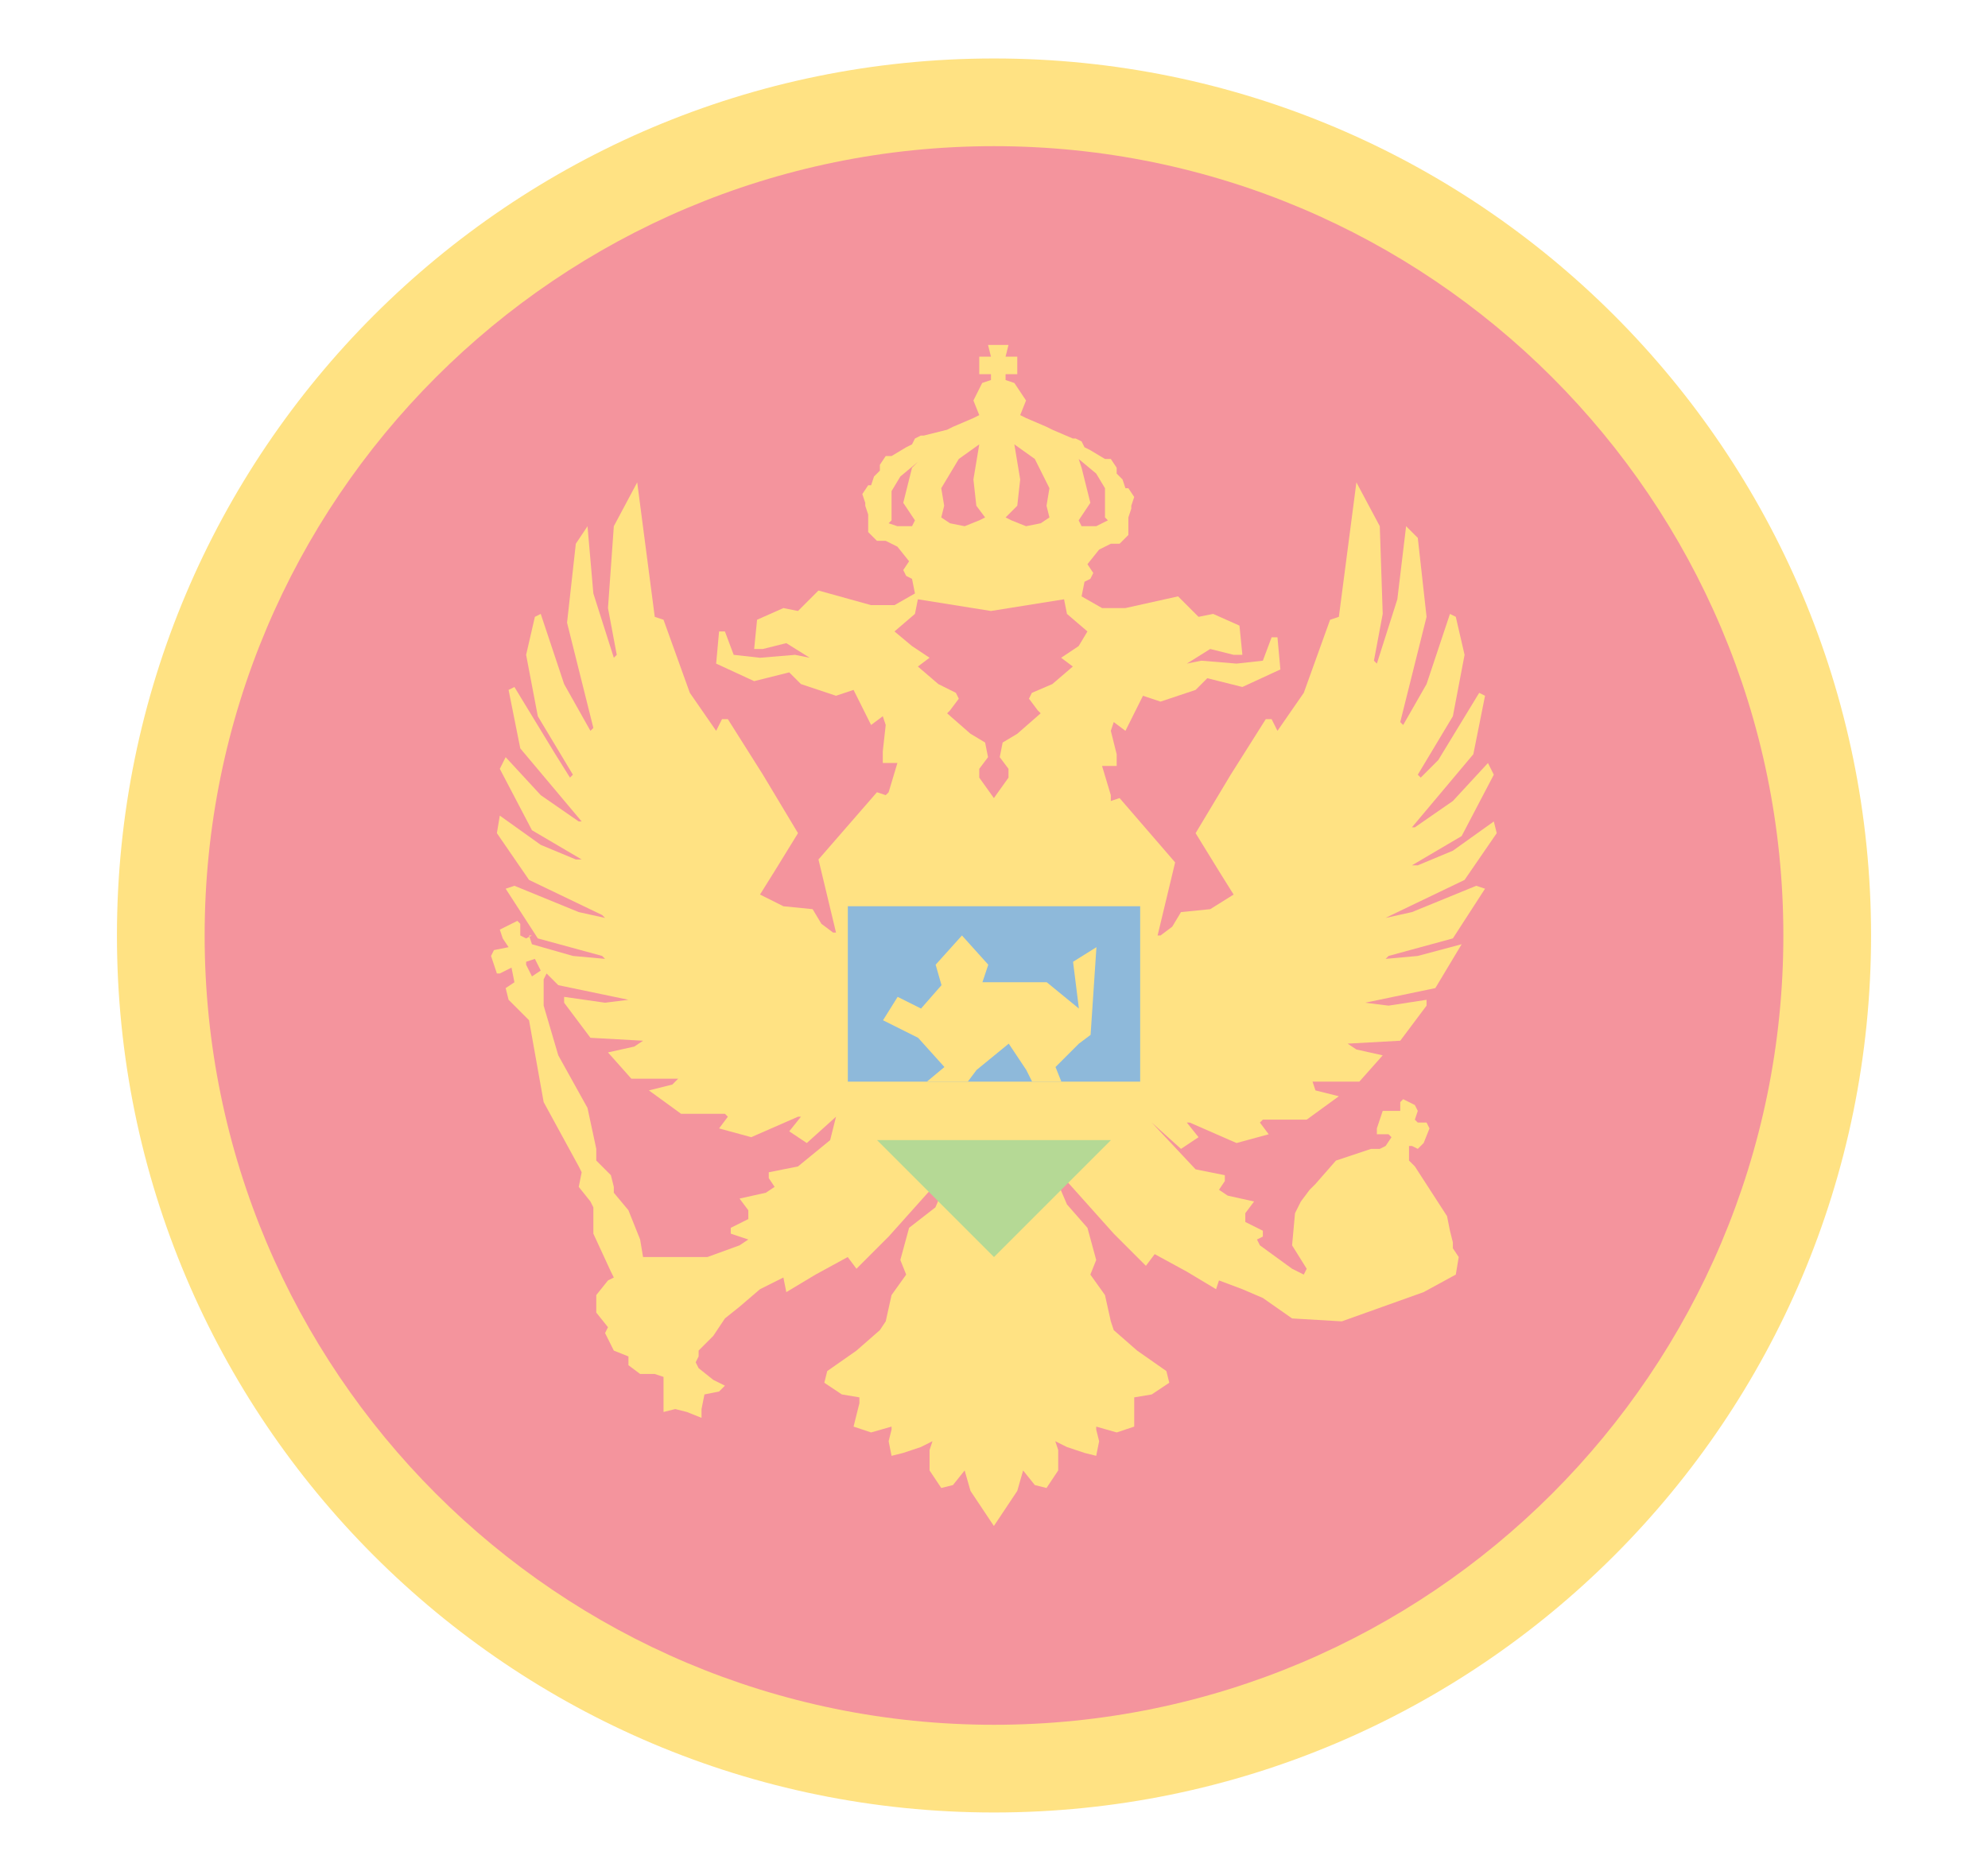
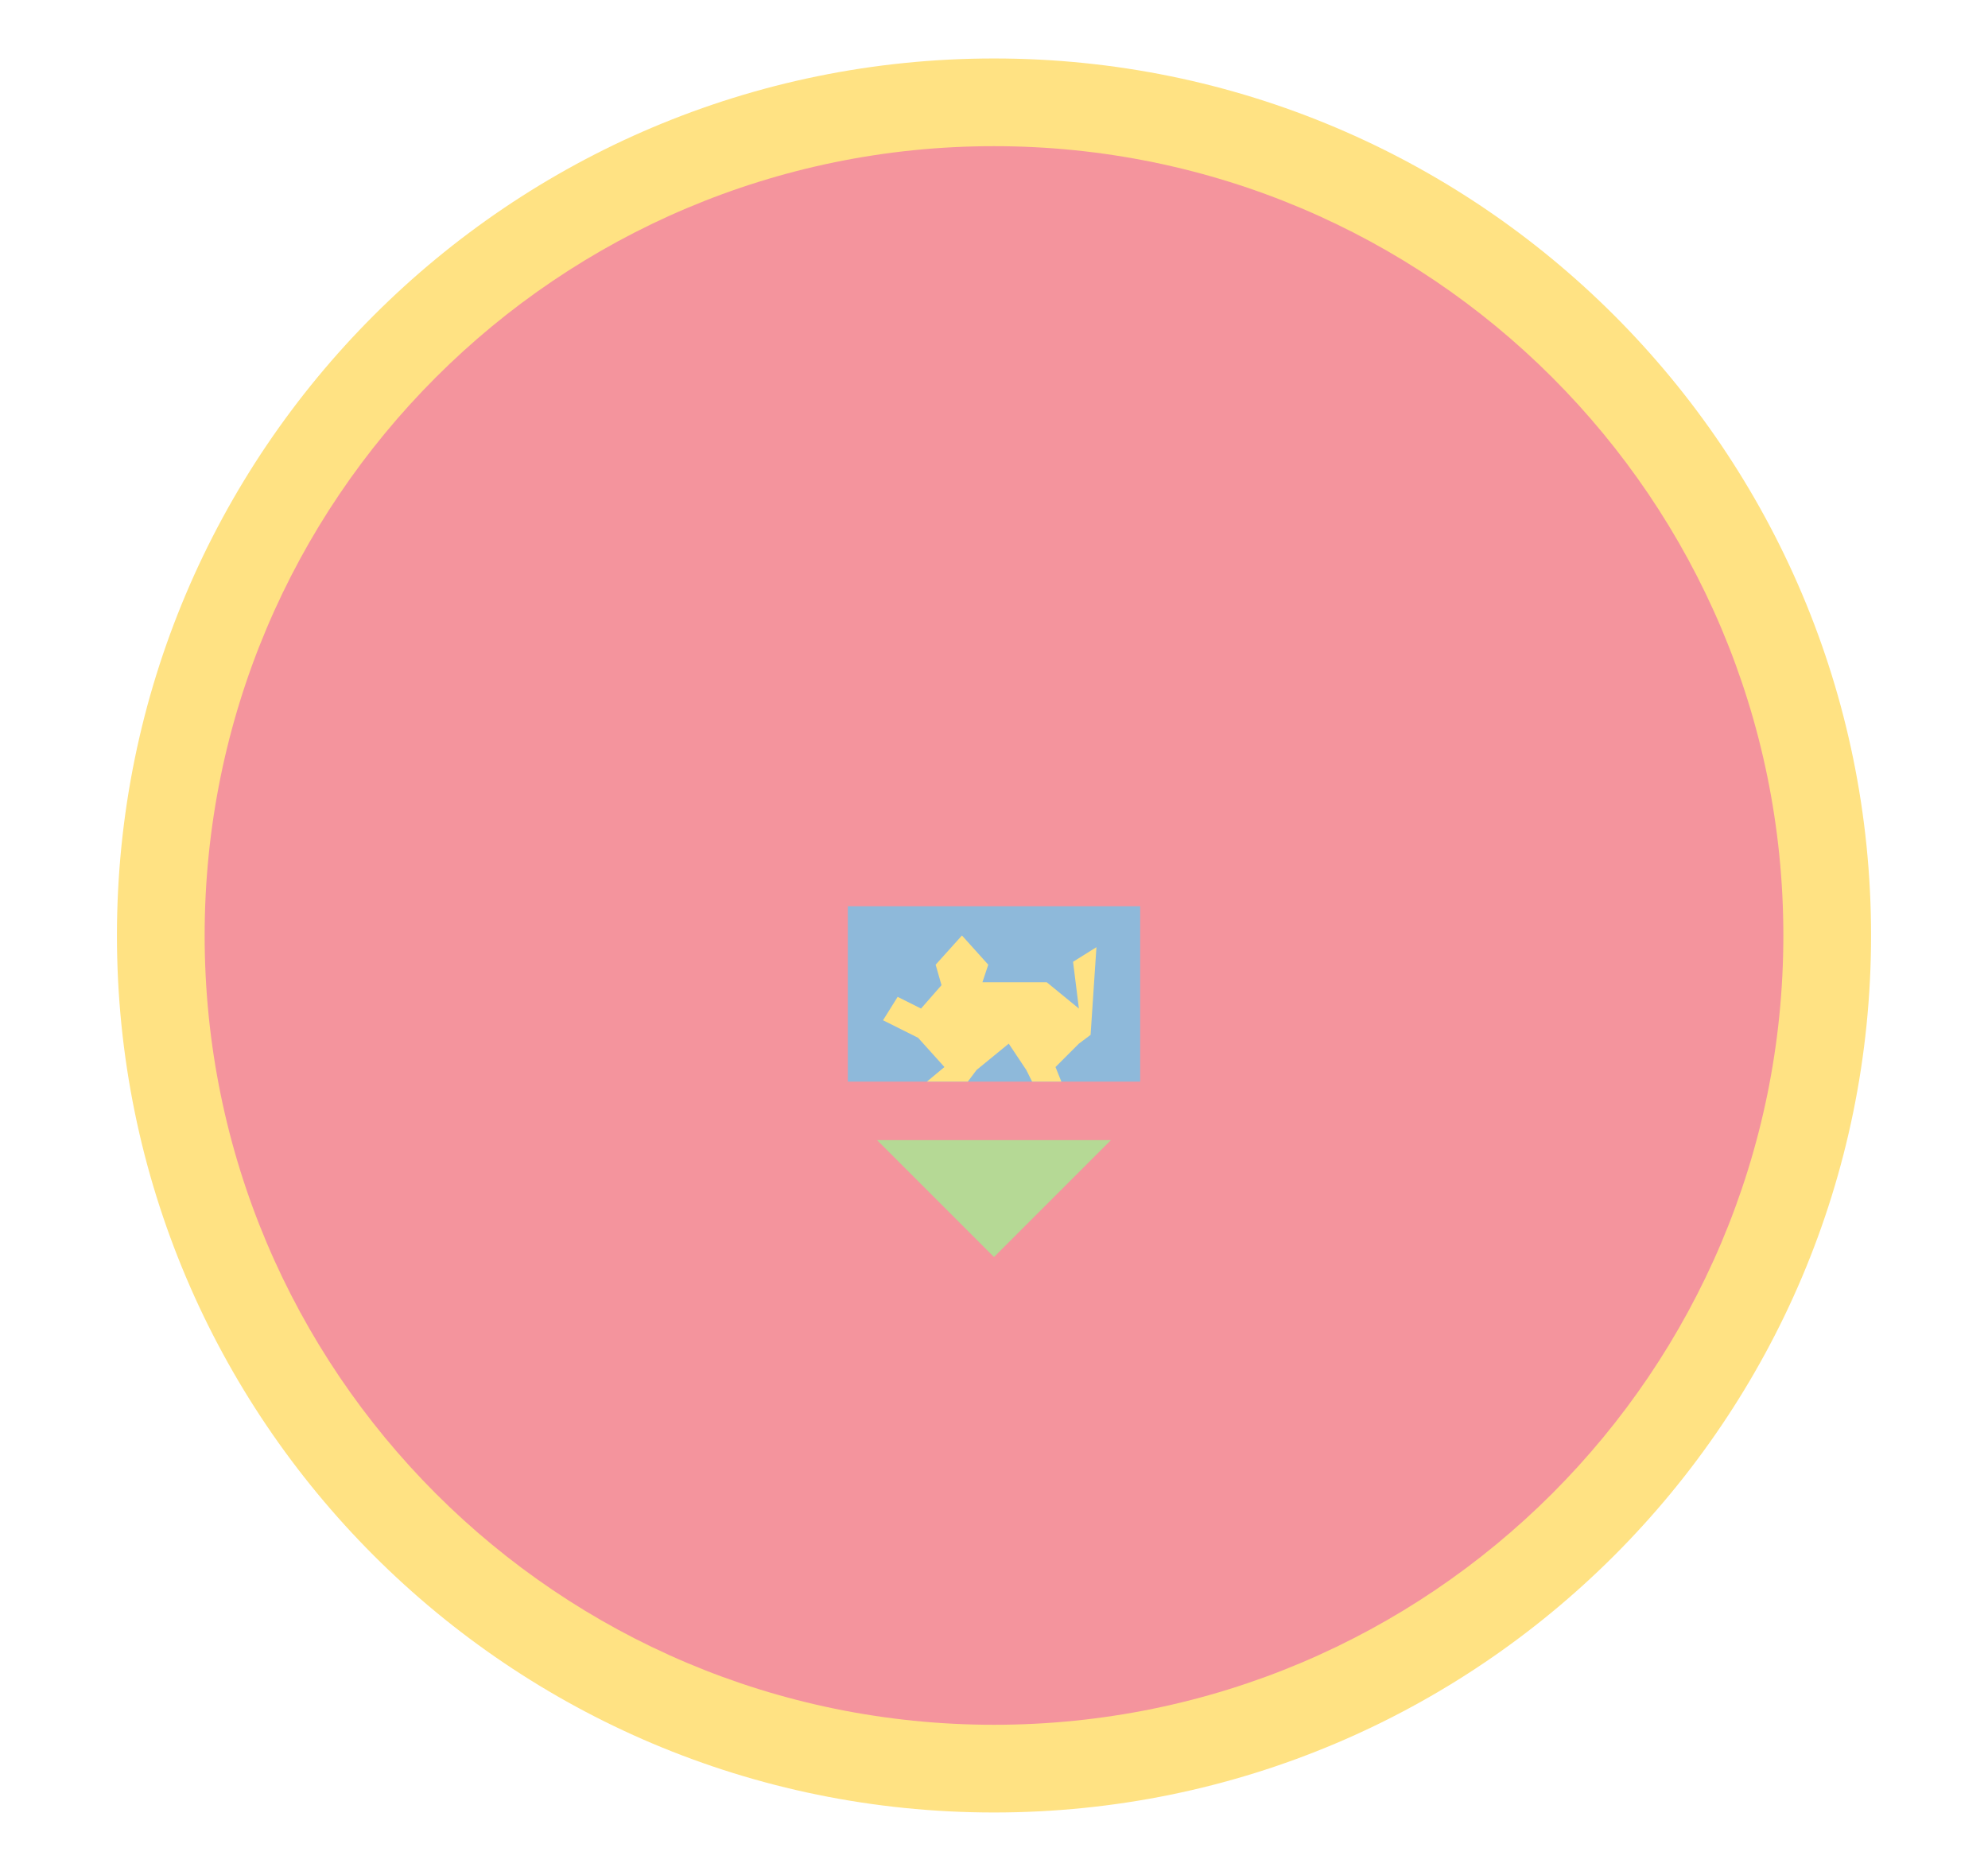
<svg xmlns="http://www.w3.org/2000/svg" width="17" height="16" viewBox="0 0 17 16" fill="none">
  <g opacity="0.6">
    <path d="M8.5 15.5C12.642 15.5 16 12.142 16 8C16 3.858 12.642 0.5 8.5 0.5C4.358 0.5 1 3.858 1 8C1 12.142 4.358 15.5 8.5 15.5Z" fill="#FFCE31" />
    <path d="M8.5 14.75C12.228 14.75 15.25 11.728 15.25 8C15.25 4.272 12.228 1.25 8.5 1.25C4.772 1.25 1.75 4.272 1.75 8C1.75 11.728 4.772 14.75 8.5 14.75Z" fill="#ED4C5C" />
-     <path d="M11.899 7.825L12.524 7.525L12.799 7.125L12.774 7.025L12.424 7.275L12.124 7.4H12.074L12.499 7.15L12.774 6.625L12.724 6.525L12.424 6.85L12.099 7.075H12.074L12.599 6.45L12.699 5.95L12.649 5.925L12.299 6.5L12.149 6.65L12.124 6.625L12.424 6.125L12.524 5.6L12.449 5.275L12.399 5.25L12.199 5.85L11.999 6.2L11.974 6.175L12.199 5.275L12.124 4.6L12.024 4.5L11.949 5.125L11.774 5.675L11.749 5.65L11.824 5.25L11.799 4.5L11.599 4.125L11.449 5.275L11.374 5.3L11.149 5.925L10.924 6.25L10.874 6.15H10.824L10.524 6.625L10.224 7.125L10.424 7.45L10.549 7.65L10.349 7.775L10.099 7.8L10.024 7.925L9.924 8H9.899L10.049 7.375L9.574 6.825L9.499 6.85V6.8L9.424 6.55H9.549V6.45L9.499 6.25L9.524 6.175L9.624 6.25L9.674 6.15L9.774 5.95L9.924 6L10.224 5.9L10.324 5.8L10.624 5.875L10.949 5.725L10.924 5.45H10.874L10.799 5.65L10.574 5.675L10.274 5.65L10.149 5.675L10.349 5.55L10.549 5.6H10.624L10.599 5.35L10.374 5.25L10.249 5.275L10.074 5.1L9.624 5.2H9.424L9.249 5.1L9.274 4.975L9.324 4.95L9.349 4.9L9.299 4.825L9.399 4.7L9.499 4.65H9.574L9.599 4.625L9.649 4.575V4.425L9.674 4.35V4.325L9.699 4.25L9.649 4.175H9.624L9.599 4.1L9.549 4.05V4L9.499 3.925H9.449L9.324 3.85L9.274 3.825L9.249 3.775L9.199 3.75H9.174L8.999 3.675L8.949 3.65L8.774 3.575L8.724 3.55L8.774 3.425L8.674 3.275L8.599 3.25V3.2H8.699V3.05H8.599L8.624 2.95H8.449L8.474 3.05H8.374V3.2H8.474V3.25L8.399 3.275L8.324 3.425L8.374 3.55L8.324 3.575L8.149 3.65L8.099 3.675L7.899 3.725H7.874L7.824 3.75L7.799 3.8L7.749 3.825L7.624 3.9H7.574L7.524 3.975V4.025L7.474 4.075L7.449 4.15H7.424L7.374 4.225L7.399 4.3V4.325L7.424 4.4V4.55L7.474 4.6L7.499 4.625H7.574L7.674 4.675L7.774 4.8L7.724 4.875L7.749 4.925L7.799 4.95L7.824 5.075L7.649 5.175H7.449L6.999 5.05L6.824 5.225L6.699 5.2L6.474 5.3L6.449 5.55H6.524L6.724 5.5L6.924 5.625L6.799 5.6L6.499 5.625L6.274 5.6L6.199 5.4H6.149L6.124 5.675L6.449 5.825L6.749 5.75L6.849 5.85L7.149 5.95L7.299 5.9L7.399 6.1L7.449 6.2L7.549 6.125L7.574 6.2L7.549 6.425V6.525H7.674L7.599 6.775L7.574 6.8L7.499 6.775L6.999 7.35L7.149 7.975H7.124L7.024 7.9L6.949 7.775L6.699 7.75L6.499 7.65L6.624 7.45L6.824 7.125L6.524 6.625L6.224 6.15H6.174L6.124 6.25L5.899 5.925L5.674 5.3L5.599 5.275L5.449 4.125L5.249 4.5L5.199 5.2L5.274 5.6L5.249 5.625L5.074 5.075L5.024 4.5L4.924 4.65L4.849 5.325L5.074 6.225L5.049 6.25L4.824 5.85L4.624 5.25L4.574 5.275L4.499 5.6L4.599 6.125L4.899 6.625L4.874 6.65L4.749 6.45L4.399 5.875L4.349 5.9L4.449 6.4L4.974 7.025H4.949L4.624 6.8L4.324 6.475L4.274 6.575L4.549 7.1L4.974 7.35H4.924L4.624 7.225L4.274 6.975L4.249 7.125L4.524 7.525L5.149 7.825L5.174 7.85L4.949 7.8L4.399 7.575L4.324 7.6L4.599 8.025L5.149 8.175L5.174 8.2L4.899 8.175L4.549 8.075L4.524 8H4.549L4.499 8.025L4.449 8V7.9L4.424 7.875L4.274 7.95L4.299 8.025L4.349 8.1L4.224 8.125L4.199 8.175L4.249 8.325H4.274L4.374 8.275L4.399 8.4L4.324 8.45L4.349 8.55L4.524 8.725L4.649 9.425L4.949 9.975L4.974 10.025L4.949 10.15L5.049 10.275L5.074 10.325V10.55L5.224 10.875L5.249 10.925L5.199 10.95L5.099 11.075V11.225L5.199 11.35L5.174 11.4L5.249 11.55L5.374 11.6V11.675L5.474 11.75H5.599L5.674 11.775V12.075L5.774 12.05L5.874 12.075L5.999 12.125V12.05L6.024 11.925L6.149 11.9L6.199 11.85L6.099 11.8L5.974 11.7L5.949 11.65L5.974 11.6V11.55L6.024 11.5L6.099 11.425L6.199 11.275L6.324 11.175L6.499 11.025L6.699 10.925L6.724 11.05L6.974 10.9L7.249 10.75L7.324 10.85L7.599 10.575L8.024 10.1L8.074 10.125V10.15L7.999 10.325L7.774 10.5L7.699 10.775L7.749 10.9L7.624 11.075L7.574 11.3L7.524 11.375L7.324 11.55L7.074 11.725L7.049 11.825L7.199 11.925L7.349 11.95V12L7.299 12.2L7.449 12.25L7.624 12.2V12.225L7.599 12.325L7.624 12.45L7.724 12.425L7.874 12.375L7.974 12.325L7.949 12.4V12.575L8.049 12.725L8.149 12.7L8.249 12.575L8.299 12.75L8.499 13.05L8.699 12.75L8.749 12.575L8.849 12.7L8.949 12.725L9.049 12.575V12.4L9.024 12.325L9.124 12.375L9.274 12.425L9.374 12.45L9.399 12.325L9.374 12.225V12.2L9.549 12.25L9.699 12.2V11.95L9.849 11.925L9.999 11.825L9.974 11.725L9.724 11.55L9.524 11.375L9.499 11.3L9.449 11.075L9.324 10.9L9.374 10.775L9.299 10.5L9.124 10.3L9.049 10.125V10.1L9.099 10.075L9.524 10.55L9.799 10.825L9.874 10.725L10.149 10.875L10.399 11.025L10.424 10.95L10.624 11.025L10.799 11.1L11.049 11.275L11.474 11.3L12.174 11.05L12.449 10.9L12.474 10.75L12.424 10.675V10.625L12.399 10.525L12.374 10.4L12.099 9.975L12.074 9.95L12.049 9.925V9.8H12.074L12.124 9.825L12.174 9.775L12.224 9.65L12.199 9.6H12.124L12.099 9.575L12.124 9.5L12.099 9.45L11.999 9.4L11.974 9.425V9.5H11.824L11.774 9.65V9.7H11.874L11.899 9.725L11.849 9.8L11.799 9.825H11.724L11.424 9.925L11.249 10.125L11.199 10.175L11.124 10.275L11.074 10.375L11.049 10.65L11.174 10.85L11.149 10.9L11.049 10.85L10.774 10.65L10.749 10.6L10.799 10.575V10.525L10.649 10.45V10.375L10.724 10.275L10.499 10.225L10.424 10.175L10.474 10.1V10.05L10.224 10L9.849 9.6L10.099 9.825L10.249 9.725L10.149 9.6H10.174L10.574 9.775L10.849 9.7L10.774 9.6L10.799 9.575H11.174L11.449 9.375L11.249 9.325L11.224 9.25H11.624L11.824 9.025L11.599 8.975L11.524 8.925L11.974 8.9L12.199 8.6V8.55L11.874 8.6L11.674 8.575L12.274 8.45L12.499 8.075L12.124 8.175L11.849 8.2L11.874 8.175L12.424 8.025L12.699 7.6L12.624 7.575L12.074 7.8L11.849 7.85L11.899 7.825ZM4.624 8.3L4.549 8.35L4.499 8.25V8.225L4.574 8.2L4.624 8.3ZM7.099 9.75L6.824 9.975L6.574 10.025V10.075L6.624 10.15L6.549 10.2L6.324 10.25L6.399 10.35V10.425L6.249 10.5V10.55L6.399 10.6L6.324 10.65L6.049 10.75H5.499L5.474 10.6L5.374 10.35L5.249 10.2V10.15L5.224 10.05L5.099 9.925V9.825L5.024 9.475L4.774 9.025L4.649 8.6V8.375L4.674 8.325L4.774 8.425L5.374 8.55L5.174 8.575L4.824 8.525V8.575L5.049 8.875L5.499 8.9L5.424 8.95L5.199 9L5.399 9.225H5.799L5.749 9.275L5.549 9.325L5.824 9.525H6.199L6.224 9.55L6.149 9.65L6.424 9.725L6.824 9.55H6.849L6.749 9.675L6.899 9.775L7.149 9.55L7.099 9.75ZM9.249 4L9.224 3.925L9.374 4.05L9.449 4.175V4.425L9.474 4.45L9.374 4.5H9.249L9.224 4.45L9.324 4.3L9.249 4ZM8.699 4.325L8.724 4.1L8.674 3.8L8.849 3.925L8.974 4.175L8.949 4.325L8.974 4.425L8.899 4.475L8.774 4.5L8.649 4.45L8.599 4.425L8.699 4.325ZM8.199 3.925L8.374 3.8L8.324 4.1L8.349 4.325L8.424 4.425L8.374 4.45L8.249 4.5L8.124 4.475L8.049 4.425L8.074 4.325L8.049 4.175L8.199 3.925ZM7.799 4.5H7.674L7.599 4.475L7.624 4.45V4.2L7.699 4.075L7.849 3.95L7.799 4L7.724 4.3L7.824 4.45L7.799 4.5ZM9.224 5.525L9.074 5.625L9.174 5.7L8.999 5.85L8.824 5.925L8.799 5.975L8.874 6.075L8.899 6.1L8.699 6.275L8.574 6.35L8.549 6.475L8.624 6.575V6.65L8.499 6.825L8.374 6.65V6.575L8.449 6.475L8.424 6.35L8.299 6.275L8.099 6.1L8.124 6.075L8.199 5.975L8.174 5.925L8.024 5.85L7.849 5.7L7.949 5.625L7.799 5.525L7.649 5.4L7.824 5.25L7.849 5.125L8.474 5.225L9.099 5.125L9.124 5.25L9.299 5.4L9.224 5.525Z" fill="#FFCE31" />
    <path d="M7.25 7.75H9.75V9.25H7.25V7.75Z" fill="#428BC1" />
    <path d="M8.5 10.75L9.5 9.75H7.5L8.5 10.75Z" fill="#83BF4F" />
    <path d="M8.076 9.125L7.926 9.25H8.276L8.351 9.15L8.626 8.925L8.776 9.15L8.826 9.25H9.076L9.026 9.125L9.226 8.925L9.326 8.85L9.376 8.1L9.176 8.225L9.226 8.625L8.951 8.4H8.401L8.451 8.25L8.226 8L8.001 8.25L8.051 8.425L7.876 8.625L7.676 8.525L7.551 8.725L7.851 8.875L8.076 9.125Z" fill="#FFCE31" />
  </g>
</svg>